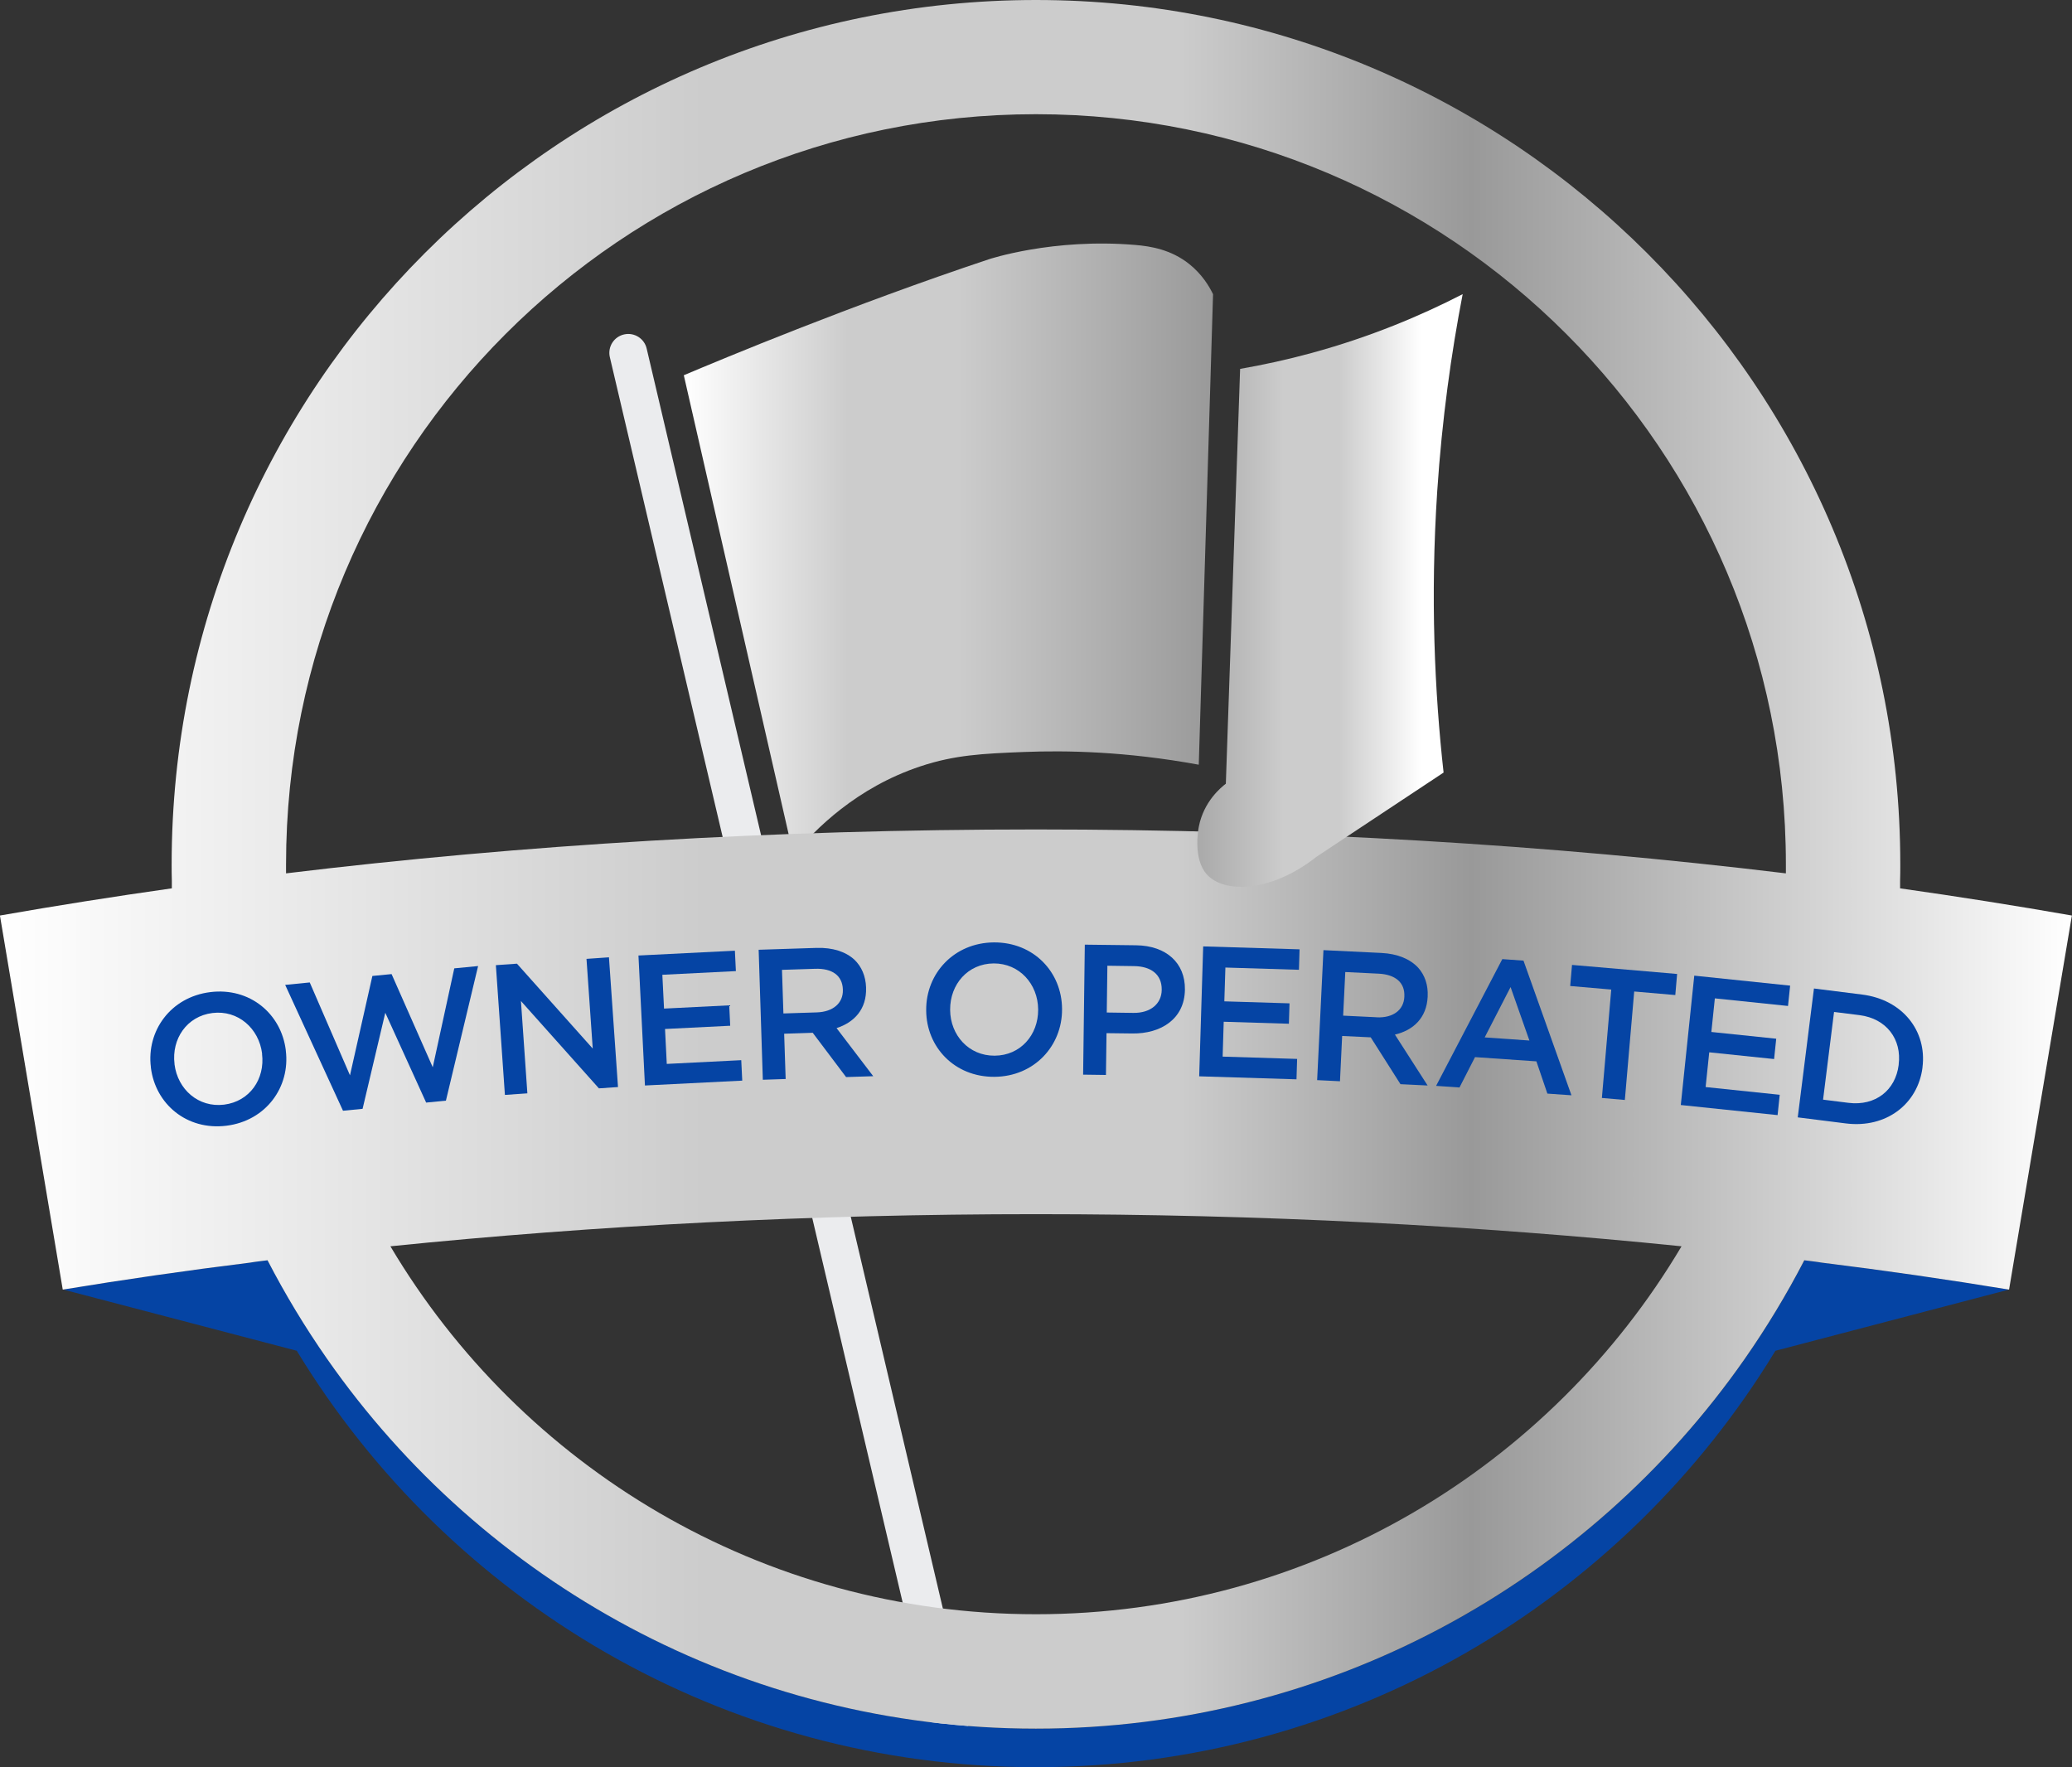
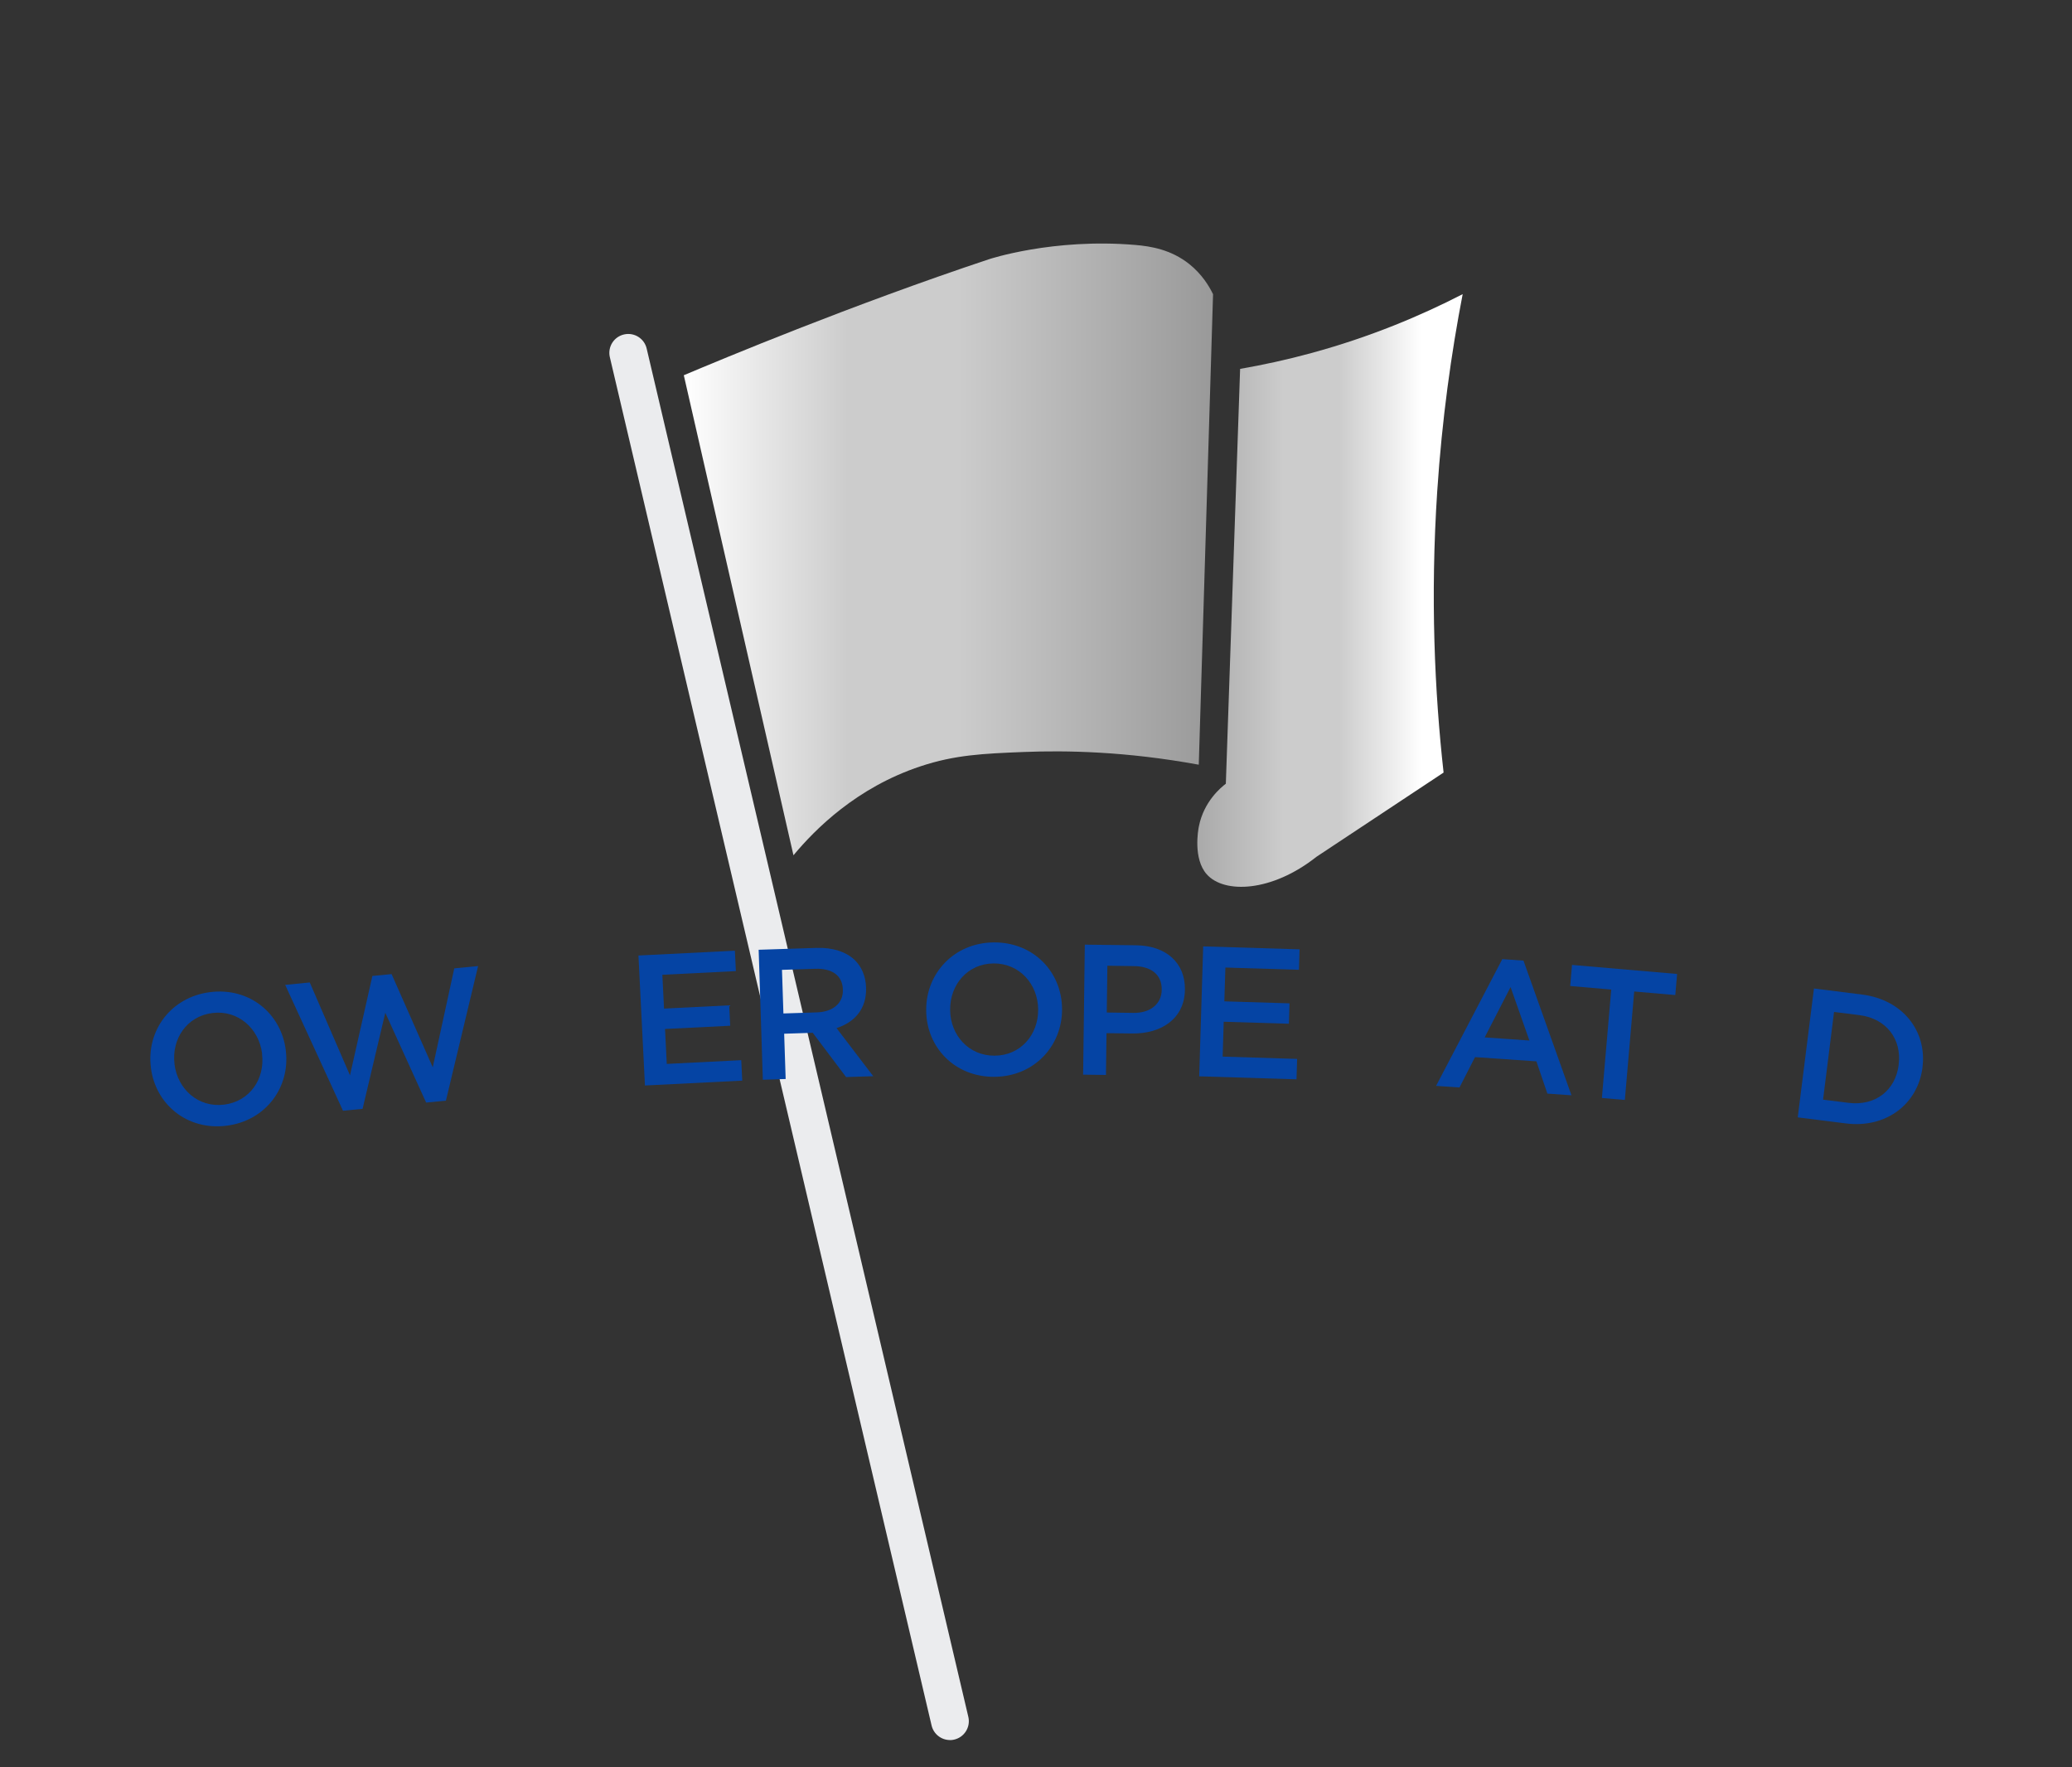
<svg xmlns="http://www.w3.org/2000/svg" xmlns:xlink="http://www.w3.org/1999/xlink" id="Layer_2" viewBox="0 0 332.19 283.33">
  <rect x="0" y="0" width="332.19" height="283.33" fill="#333333" stroke="none" />
  <defs>
    <style>      .cls-1 {        fill: none;      }      .cls-2 {        fill: url(#linear-gradient-3);      }      .cls-3 {        fill: url(#linear-gradient-2);      }      .cls-4 {        fill: url(#linear-gradient);      }      .cls-5 {        fill: #ebecee;      }      .cls-6 {        fill: #0544a4;      }    </style>
    <linearGradient id="linear-gradient" x1="109.63" y1="88.08" x2="194.49" y2="88.08" gradientUnits="userSpaceOnUse">
      <stop offset="0" stop-color="#fff" />
      <stop offset=".31" stop-color="#ccc" />
      <stop offset=".52" stop-color="#ccc" />
      <stop offset="1" stop-color="#999" />
    </linearGradient>
    <linearGradient id="linear-gradient-2" x1="0" y1="138.57" x2="332.19" y2="138.57" gradientUnits="userSpaceOnUse">
      <stop offset="0" stop-color="#fff" />
      <stop offset=".34" stop-color="#ccc" />
      <stop offset=".57" stop-color="#ccc" />
      <stop offset=".71" stop-color="#999" />
      <stop offset="1" stop-color="#fff" />
    </linearGradient>
    <linearGradient id="linear-gradient-3" x1="227.91" y1="94.67" x2="185.37" y2="94.67" xlink:href="#linear-gradient" />
  </defs>
  <g id="Layer_1-2" data-name="Layer_1">
    <g>
-       <path class="cls-4" d="M109.63,60.16c5.86,25.65,11.72,51.3,17.58,76.96,3.5-4.2,10.13-10.87,20.39-14.27,5.49-1.82,9.97-2.03,16.56-2.29,6.73-.27,16.37-.1,28.03,2.04.76-25.14,1.53-50.28,2.29-75.43-.61-1.26-1.76-3.2-3.82-4.84-2.91-2.32-6.16-2.85-8.66-3.06-13.2-1.12-23.44,2.29-23.44,2.29-22.01,7.33-42.68,15.96-48.93,18.6Z" />
+       <path class="cls-4" d="M109.63,60.16c5.86,25.65,11.72,51.3,17.58,76.96,3.5-4.2,10.13-10.87,20.39-14.27,5.49-1.82,9.97-2.03,16.56-2.29,6.73-.27,16.37-.1,28.03,2.04.76-25.14,1.53-50.28,2.29-75.43-.61-1.26-1.76-3.2-3.82-4.84-2.91-2.32-6.16-2.85-8.66-3.06-13.2-1.12-23.44,2.29-23.44,2.29-22.01,7.33-42.68,15.96-48.93,18.6" />
      <path class="cls-5" d="M152.3,278.97c-1.4,0-2.65-.97-2.96-2.4L97.76,57.21c-.35-1.64.69-3.25,2.33-3.6,1.64-.35,3.25.69,3.6,2.33l51.57,219.37c.35,1.64-.69,3.25-2.33,3.6-.21.05-.43.07-.64.07Z" />
-       <path class="cls-6" d="M292.1,202.42c-.92-.16-1.86-.25-2.81-.38-2.84,5.49-6.03,10.76-9.53,15.78-25.03,35.86-66.63,59.31-113.66,59.31s-88.63-23.45-113.66-59.31c-3.5-5.02-6.69-10.29-9.53-15.78-.95.13-1.89.22-2.81.38-10.2,1.26-20.2,2.71-29.99,4.32l37.47,9.82c24.3,40.02,68.31,66.76,118.53,66.76s94.22-26.74,118.53-66.76l37.47-9.82c-9.79-1.61-19.79-3.06-29.99-4.32Z" />
      <line class="cls-1" x1="166.09" y1="18.31" x2="166.09" y2="132.98" />
-       <path class="cls-3" d="M304.63,142.42v-1.26c.03-.85.03-1.7.03-2.59C304.66,62.02,242.61,0,166.09,0S27.52,62.02,27.52,138.57c0,.88,0,1.74.03,2.59v1.26c-9.37,1.33-18.56,2.78-27.56,4.36l10.07,59.97h.03c9.79-1.61,19.79-3.06,29.99-4.32.92-.16,1.86-.25,2.81-.38,2.84,5.49,6.03,10.76,9.53,15.78,25.03,35.86,66.63,59.31,113.66,59.31s88.63-23.45,113.66-59.31c3.5-5.02,6.69-10.29,9.53-15.78.95.13,1.89.22,2.81.38,10.2,1.26,20.2,2.71,29.99,4.32h.03l10.07-59.97c-9-1.58-18.18-3.03-27.56-4.36ZM166.09,258.8c-44.03,0-82.54-23.67-103.5-58.99,32.89-3.35,67.61-5.15,103.5-5.15s70.61,1.8,103.5,5.15c-20.96,35.32-59.47,58.99-103.5,58.99ZM286.32,140.02c-37.78-4.58-78.22-7.04-120.23-7.04s-82.45,2.46-120.23,7.04v-1.45c0-66.41,53.82-120.26,120.23-120.26s120.23,53.85,120.23,120.26v1.45Z" />
      <line class="cls-1" x1="166.09" y1="194.66" x2="166.09" y2="258.8" />
      <g>
        <path class="cls-6" d="M24.19,171.17v-.06c-.73-5.83,3.16-11.26,9.52-12.05,6.36-.79,11.39,3.49,12.11,9.31v.06c.73,5.83-3.16,11.26-9.52,12.05-6.36.79-11.39-3.49-12.11-9.31ZM42.02,168.96v-.06c-.51-4.02-3.85-7-7.96-6.49s-6.57,4.15-6.08,8.17v.06c.51,4.02,3.84,6.97,7.95,6.46s6.58-4.12,6.08-8.14Z" />
        <path class="cls-6" d="M45.72,157.9l3.94-.39,6.45,14.89,3.59-15.93,3.08-.3,6.6,14.94,3.45-15.86,3.82-.37-5.16,21.58-3.17.31-6.55-14.4-3.64,15.4-3.14.31-9.27-20.18Z" />
-         <path class="cls-6" d="M79.49,154.74l3.39-.24,12.15,13.61-1-14.38,3.6-.25,1.45,20.8-3.06.21-12.5-14,1.03,14.8-3.6.25-1.45-20.8Z" />
        <path class="cls-6" d="M102.37,153.19l15.45-.77.16,3.27-11.79.59.27,5.42,10.45-.52.16,3.27-10.45.52.28,5.6,11.94-.6.16,3.28-15.6.78-1.04-20.83Z" />
        <path class="cls-6" d="M121.61,152.27l9.29-.3c2.62-.08,4.7.62,6.08,1.89,1.14,1.09,1.81,2.62,1.87,4.44v.06c.11,3.42-1.87,5.54-4.73,6.47l5.88,7.71-4.35.14-5.35-7.1-4.58.15.24,7.26-3.66.12-.67-20.84ZM130.96,162.31c2.62-.09,4.24-1.51,4.17-3.62v-.06c-.07-2.23-1.72-3.4-4.43-3.31l-5.33.17.23,6.99,5.36-.17Z" />
        <path class="cls-6" d="M148.49,162v-.06c-.04-5.87,4.45-10.8,10.85-10.85,6.4-.04,10.9,4.78,10.93,10.65v.06c.04,5.86-4.45,10.8-10.85,10.84-6.4.04-10.9-4.78-10.93-10.64ZM166.44,161.89v-.06c-.03-4.05-2.99-7.39-7.13-7.37-4.14.03-7,3.35-6.98,7.4v.06c.03,4.05,2.99,7.36,7.13,7.33,4.14-.02,7-3.32,6.98-7.37Z" />
        <path class="cls-6" d="M173.93,151.45l8.21.1c4.88.06,7.88,2.87,7.83,7.07v.06c-.06,4.68-3.84,7.07-8.43,7.01l-4.14-.05-.09,6.7-3.66-.05.27-20.83ZM181.71,162.39c2.77.04,4.51-1.49,4.54-3.66v-.06c.03-2.44-1.71-3.75-4.45-3.78l-4.26-.06-.1,7.5,4.26.06Z" />
        <path class="cls-6" d="M192.9,151.73l15.45.47-.1,3.28-11.79-.36-.17,5.42,10.45.32-.1,3.27-10.45-.32-.17,5.59,11.94.37-.1,3.27-15.6-.48.64-20.84Z" />
-         <path class="cls-6" d="M212.18,152.33l9.29.45c2.62.13,4.64,1,5.91,2.38,1.05,1.18,1.6,2.76,1.51,4.58v.06c-.17,3.42-2.32,5.38-5.25,6.07l5.24,8.16-4.35-.21-4.77-7.51-4.58-.22-.35,7.26-3.66-.18,1.01-20.83ZM220.7,163.1c2.62.13,4.35-1.16,4.45-3.28v-.06c.11-2.23-1.44-3.53-4.14-3.66l-5.33-.26-.34,6.99,5.36.26Z" />
        <path class="cls-6" d="M240.86,153.77l3.39.24,7.69,21.59-3.86-.27-1.76-5.17-9.84-.68-2.49,4.87-3.75-.26,10.61-20.31ZM245.2,166.82l-3.02-8.57-4.15,8.07,7.16.5Z" />
        <path class="cls-6" d="M258.33,158.65l-6.59-.57.29-3.38,16.85,1.45-.29,3.38-6.59-.57-1.5,17.39-3.68-.32,1.5-17.39Z" />
-         <path class="cls-6" d="M271.63,156.42l15.37,1.6-.34,3.26-11.73-1.22-.56,5.39,10.4,1.08-.34,3.26-10.4-1.08-.58,5.57,11.88,1.24-.34,3.26-15.52-1.62,2.16-20.74Z" />
        <path class="cls-6" d="M290.82,158.48l7.71.97c6.5.81,10.42,5.84,9.69,11.65v.06c-.74,5.81-5.79,9.77-12.29,8.95l-7.71-.97,2.6-20.67ZM294.04,162.24l-1.76,14.06,4.07.51c4.34.54,7.54-2.02,8.05-6.07v-.06c.52-4.04-1.94-7.38-6.28-7.93l-4.08-.51Z" />
      </g>
      <path class="cls-2" d="M198.82,59.14c-.76,22.17-1.53,44.34-2.29,66.51-.75.57-3.54,2.83-4.33,6.88-.1.5-.95,5.14,1.27,7.64,2.81,3.16,10.45,2.85,17.58-2.8,6.8-4.5,13.59-9,20.39-13.51-1.43-12.85-2.14-28.08-1.02-45.1.77-11.61,2.26-22.2,4.08-31.6-6.62,3.41-14.72,6.84-24.21,9.43-4.02,1.1-7.85,1.92-11.47,2.55Z" />
    </g>
  </g>
</svg>